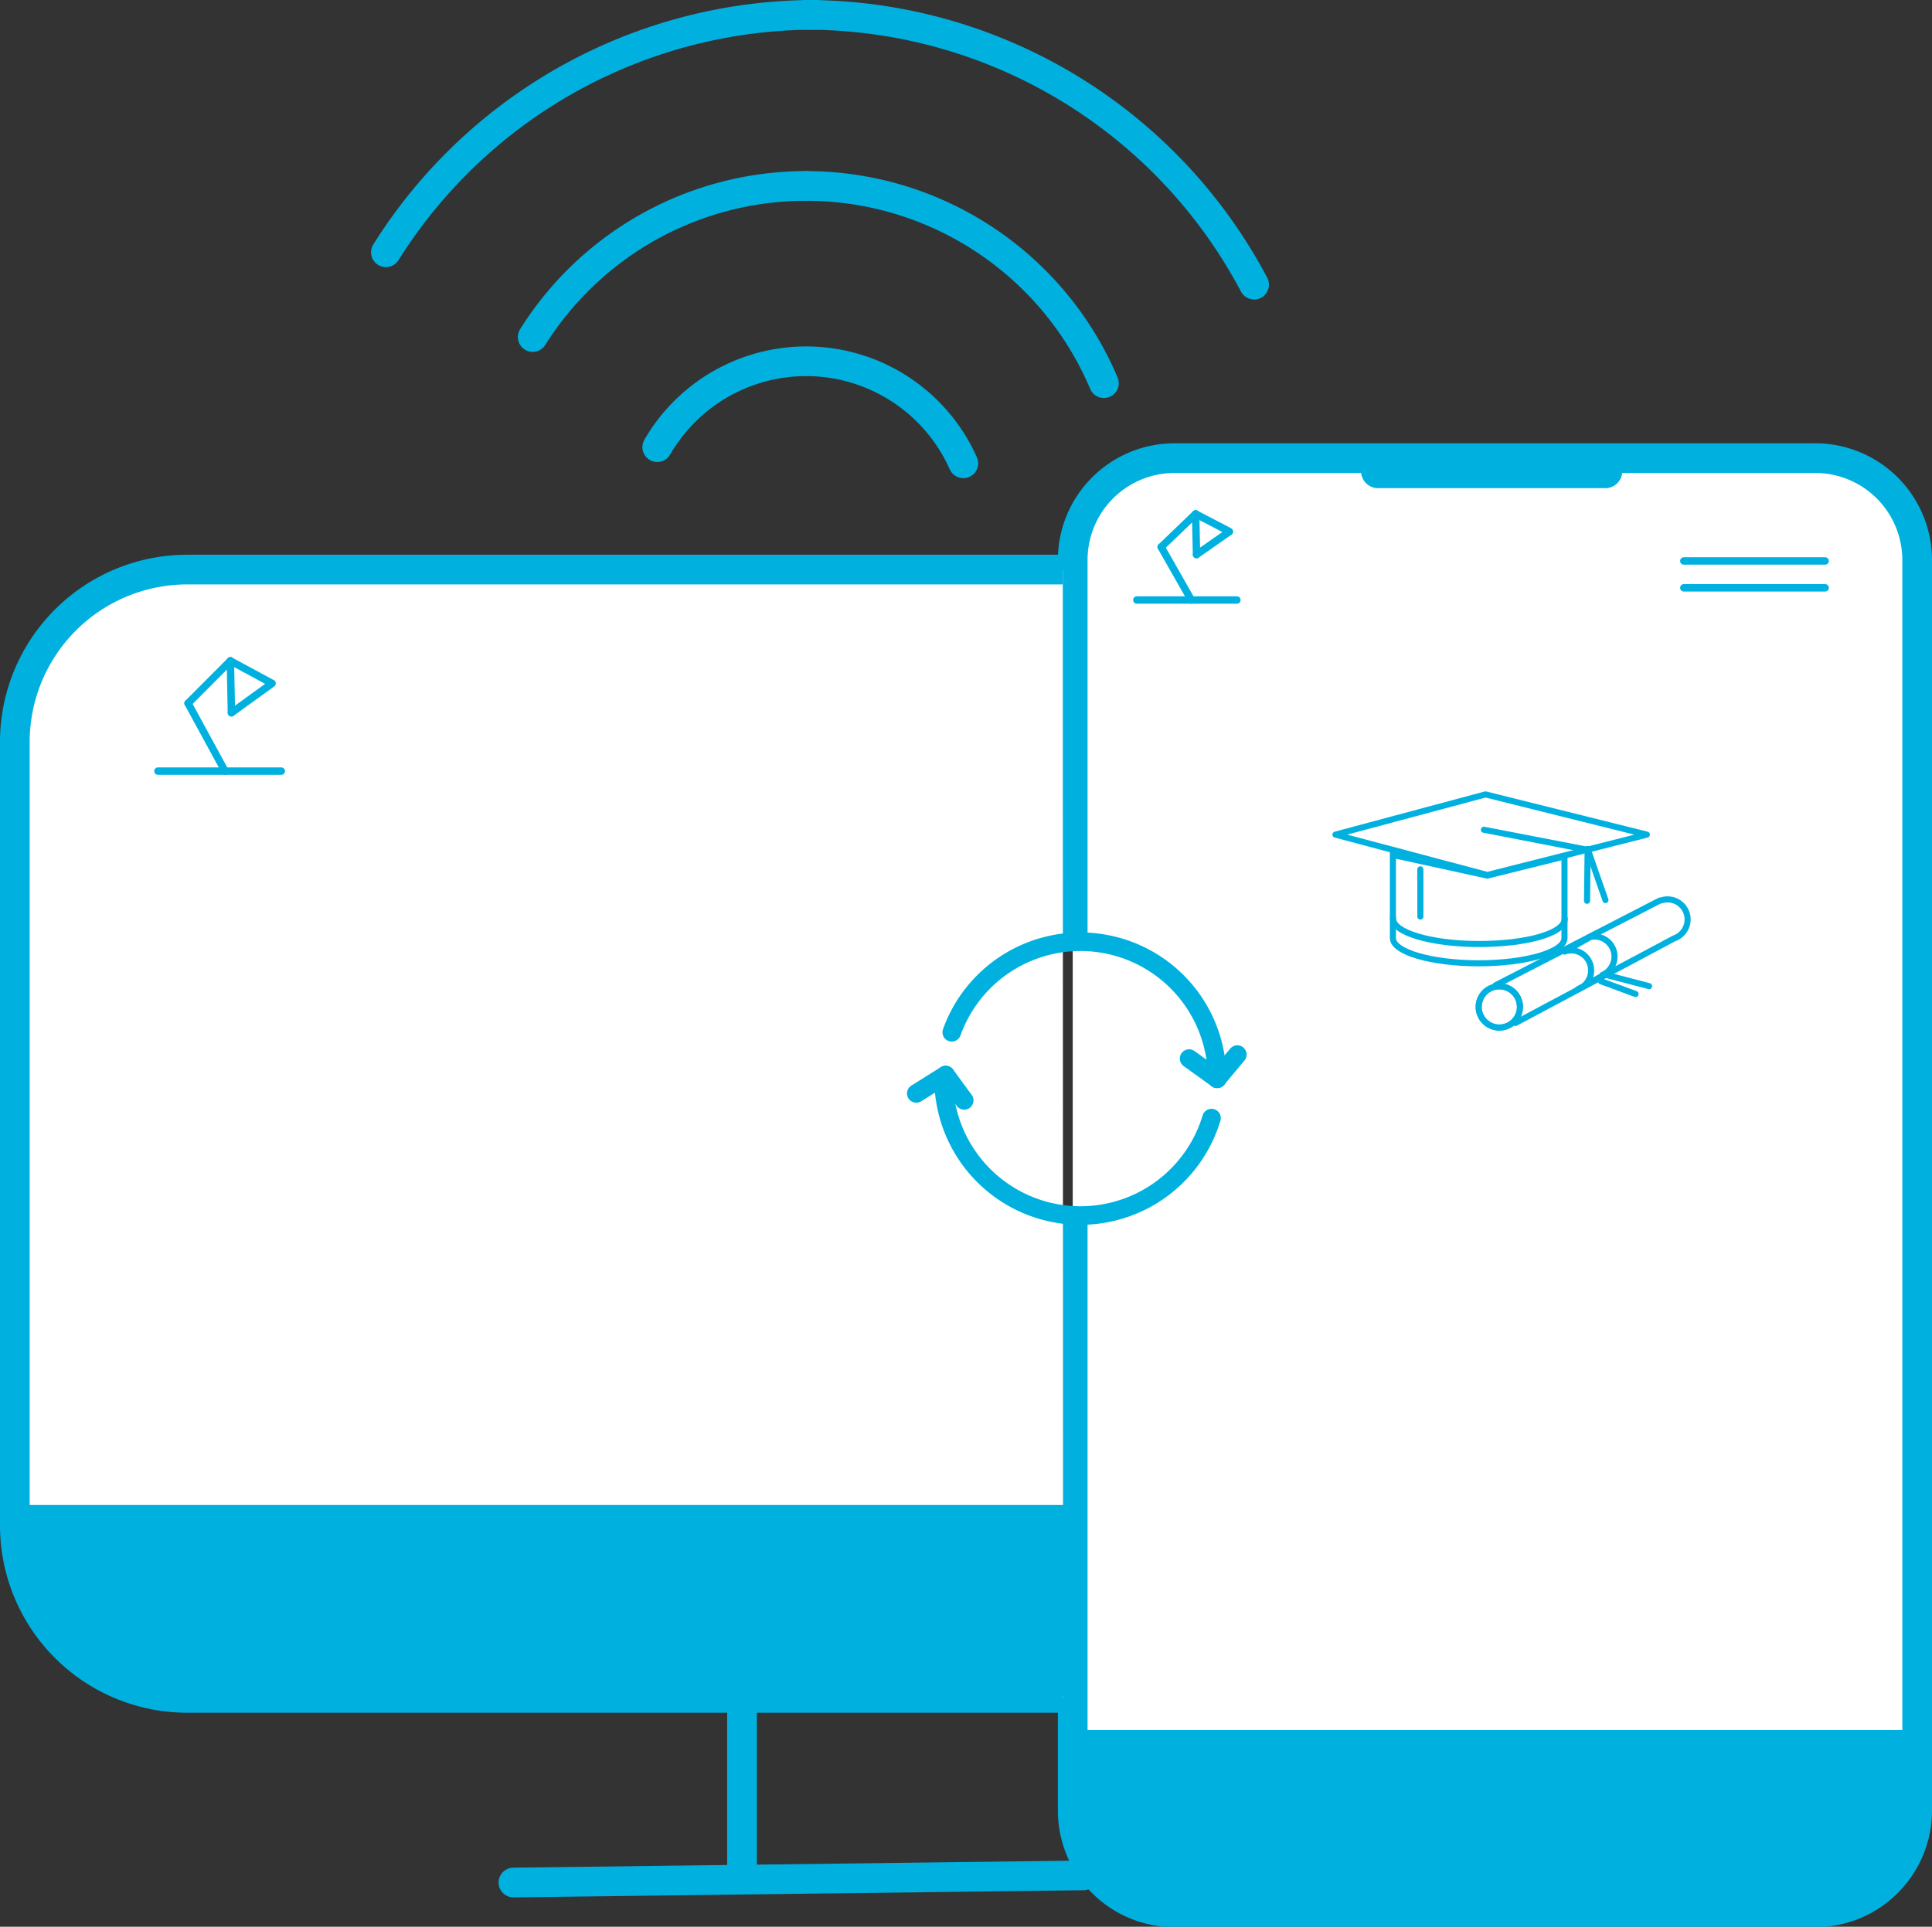
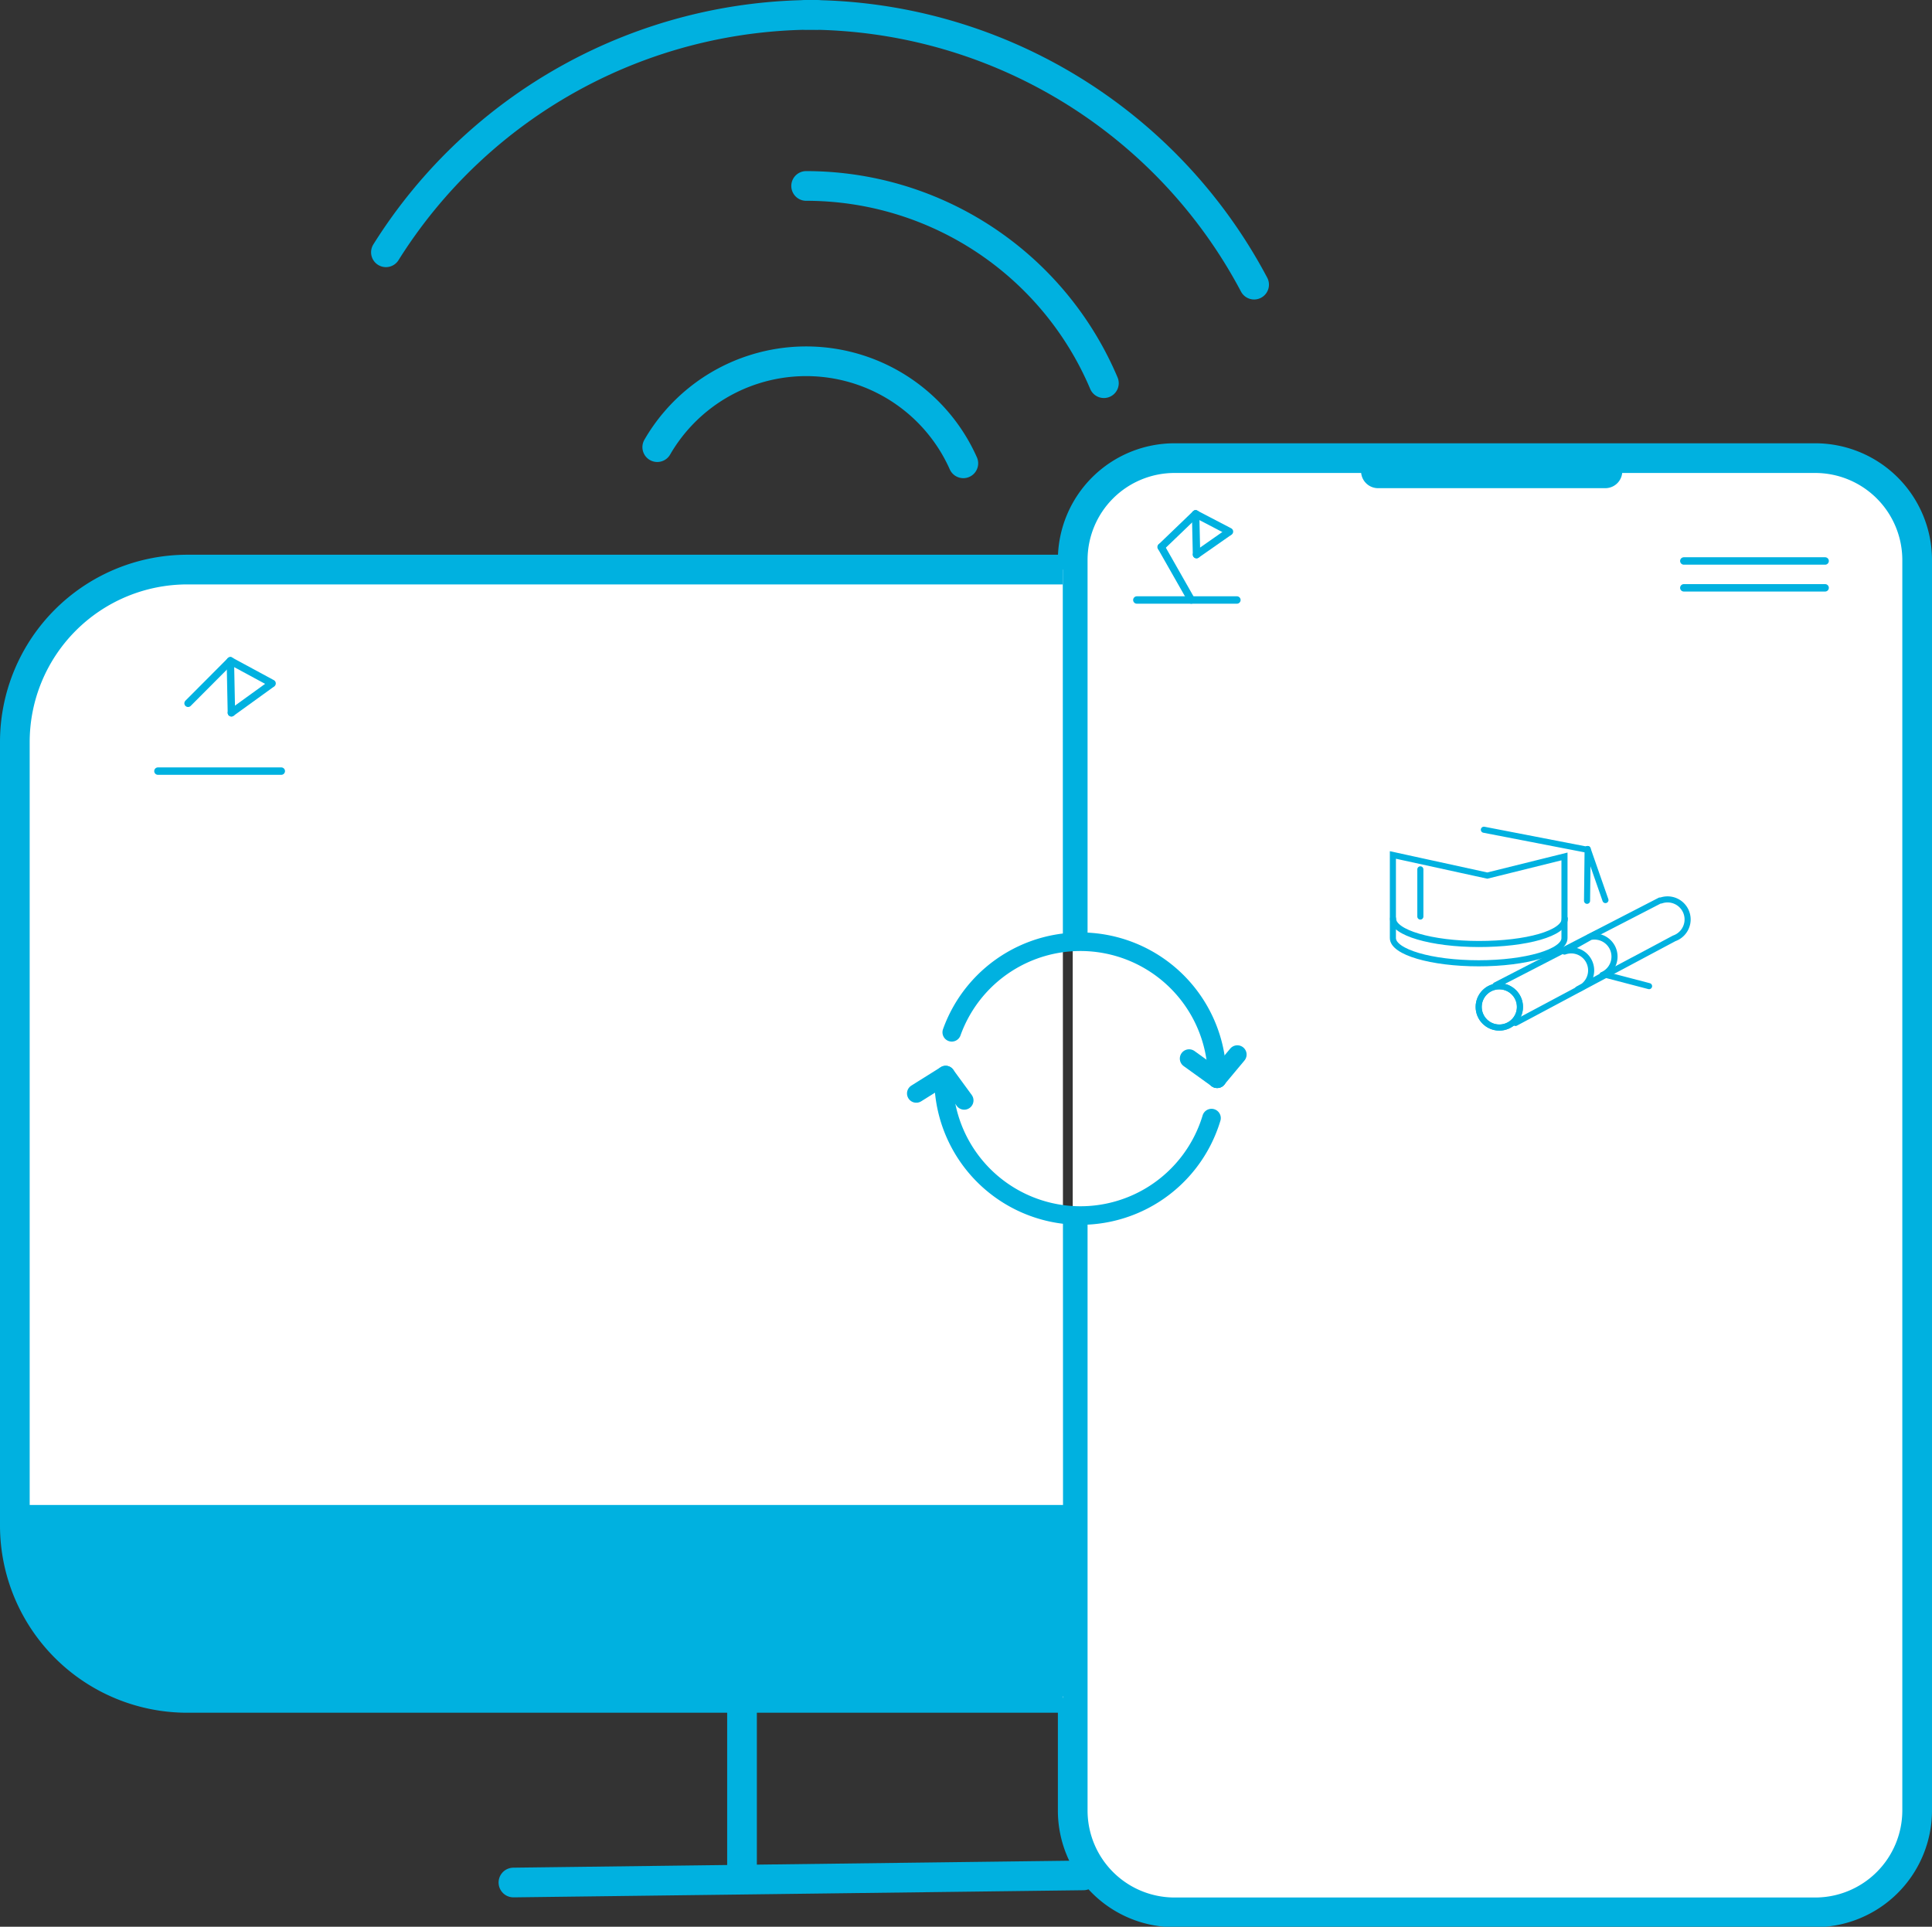
<svg xmlns="http://www.w3.org/2000/svg" viewBox="0 0 130.16 129.83">
  <rect x="0" y="0" width="130.16" height="129.83" fill="#333333" stroke="none" />
  <defs>
    <style>.cls-1{fill:#fff;}.cls-1,.cls-10,.cls-11,.cls-3,.cls-4,.cls-5,.cls-6,.cls-7,.cls-8,.cls-9{stroke:#00b1e0;}.cls-1,.cls-11,.cls-3,.cls-5,.cls-7,.cls-8,.cls-9{stroke-miterlimit:10;}.cls-1,.cls-3,.cls-8{stroke-width:2px;}.cls-2,.cls-4{fill:#00b1e0;}.cls-10,.cls-11,.cls-3,.cls-5,.cls-6,.cls-7,.cls-8,.cls-9{fill:none;}.cls-10,.cls-11,.cls-3,.cls-4,.cls-5,.cls-6,.cls-7{stroke-linecap:round;}.cls-10,.cls-4,.cls-6{stroke-linejoin:round;}.cls-4,.cls-6,.cls-7{stroke-width:0.5px;}.cls-5{stroke-width:2.29px;}.cls-10,.cls-9{stroke-width:0.41px;}.cls-11{stroke-width:1.25px;}</style>
  </defs>
  <g id="Layer_2" data-name="Layer 2">
    <g id="Layer_1-2" data-name="Layer 1">
      <path class="cls-1" d="M72.27,63.47V37.73a6.86,6.86,0,0,1,6.87-6.86h43.15a6.87,6.87,0,0,1,6.87,6.86V122a6.87,6.87,0,0,1-6.87,6.86H79.14A6.86,6.86,0,0,1,72.27,122V81.9" />
      <path class="cls-1" d="M71.6,38.38h-59A11.62,11.62,0,0,0,1,50v52.79a11.62,11.62,0,0,0,11.62,11.62h59" />
      <path class="cls-2" d="M72.69,114.3l-59.6-.17A12.91,12.91,0,0,1,0,101.41H72.59" />
-       <path class="cls-2" d="M129.58,121.57l0,2.39-5,4.61-43.21.73c-6,0-9.78-5.7-9.78-12.73h58" />
      <path class="cls-3" d="M44.28,30.13A11.59,11.59,0,0,1,64.9,31.22" />
      <path class="cls-3" d="M54.31,12.53A21.78,21.78,0,0,1,74.37,25.82" />
-       <path class="cls-3" d="M35.89,22.71A21.73,21.73,0,0,1,54.31,12.53" />
      <path class="cls-3" d="M54.31,1A34.13,34.13,0,0,1,84.49,19.18" />
      <path class="cls-3" d="M26,17A34.12,34.12,0,0,1,55,1" />
      <line class="cls-3" x1="34.59" y1="126.85" x2="72.99" y2="126.37" />
      <line class="cls-4" x1="10.64" y1="51.96" x2="18.95" y2="51.96" />
-       <line class="cls-4" x1="15.16" y1="51.96" x2="12.67" y2="47.39" />
      <line class="cls-4" x1="15.52" y1="44.53" x2="12.67" y2="47.39" />
      <line class="cls-4" x1="15.59" y1="48.03" x2="15.52" y2="44.53" />
      <line class="cls-4" x1="18.26" y1="46.1" x2="15.59" y2="48.03" />
      <line class="cls-4" x1="15.52" y1="44.53" x2="18.33" y2="46.05" />
      <line class="cls-5" x1="92.84" y1="31.75" x2="108.15" y2="31.75" />
      <line class="cls-6" x1="76.59" y1="40.43" x2="83.33" y2="40.43" />
      <line class="cls-6" x1="80.26" y1="40.43" x2="78.23" y2="36.86" />
      <line class="cls-6" x1="80.55" y1="34.63" x2="78.23" y2="36.86" />
      <line class="cls-6" x1="80.61" y1="37.37" x2="80.55" y2="34.63" />
      <line class="cls-6" x1="82.77" y1="35.86" x2="80.61" y2="37.37" />
      <line class="cls-6" x1="80.55" y1="34.63" x2="82.83" y2="35.82" />
      <line class="cls-7" x1="113.44" y1="37.8" x2="122.96" y2="37.8" />
      <line class="cls-7" x1="113.44" y1="39.61" x2="122.96" y2="39.61" />
      <line class="cls-8" x1="49.99" y1="115.37" x2="49.99" y2="126.37" />
      <path class="cls-9" d="M93.84,57.61v5.6c0,.94,2.59,1.7,5.78,1.7s5.78-.76,5.78-1.7l0-5.5L100.2,59Z" />
-       <polyline class="cls-10" points="89.97 56.24 100.2 58.96 110.95 56.24 100.08 53.53 89.97 56.24" />
      <line class="cls-10" x1="106.96" y1="57.21" x2="106.92" y2="60.7" />
      <path class="cls-10" d="M105.42,61.9c0,1-2.59,1.71-5.78,1.71s-5.79-.76-5.79-1.71" />
      <line class="cls-10" x1="99.97" y1="55.91" x2="106.94" y2="57.26" />
      <line class="cls-10" x1="106.96" y1="57.21" x2="108.16" y2="60.65" />
      <line class="cls-10" x1="95.69" y1="58.58" x2="95.69" y2="61.76" />
      <circle class="cls-10" cx="101.01" cy="67.85" r="1.39" />
      <path class="cls-10" d="M102.1,68.93l10.69-5.7v0a1.35,1.35,0,0,0-.89-2.55l-.07,0-11.07,5.71" />
      <path class="cls-10" d="M108.67,65.36l-2.37,1.3a1.35,1.35,0,0,0,.82-1.72,1.34,1.34,0,0,0-1.72-.82l2.15-1.21-.5.25a1.35,1.35,0,0,1,.9,2.54" />
-       <line class="cls-10" x1="107.86" y1="66.12" x2="110.19" y2="66.98" />
      <line class="cls-10" x1="108.31" y1="65.72" x2="111.1" y2="66.45" />
      <path class="cls-11" d="M64.12,69.56A9.21,9.21,0,0,1,82,72.69" />
      <path class="cls-11" d="M81.62,75.34a9.22,9.22,0,0,1-18.05-2.65" />
      <line class="cls-11" x1="80.11" y1="71.33" x2="82" y2="72.69" />
      <line class="cls-11" x1="83.36" y1="71.06" x2="82" y2="72.69" />
      <line class="cls-11" x1="61.73" y1="73.68" x2="63.71" y2="72.44" />
      <line class="cls-11" x1="64.96" y1="74.15" x2="63.71" y2="72.44" />
      <circle class="cls-10" cx="101.01" cy="67.85" r="1.39" />
    </g>
  </g>
</svg>